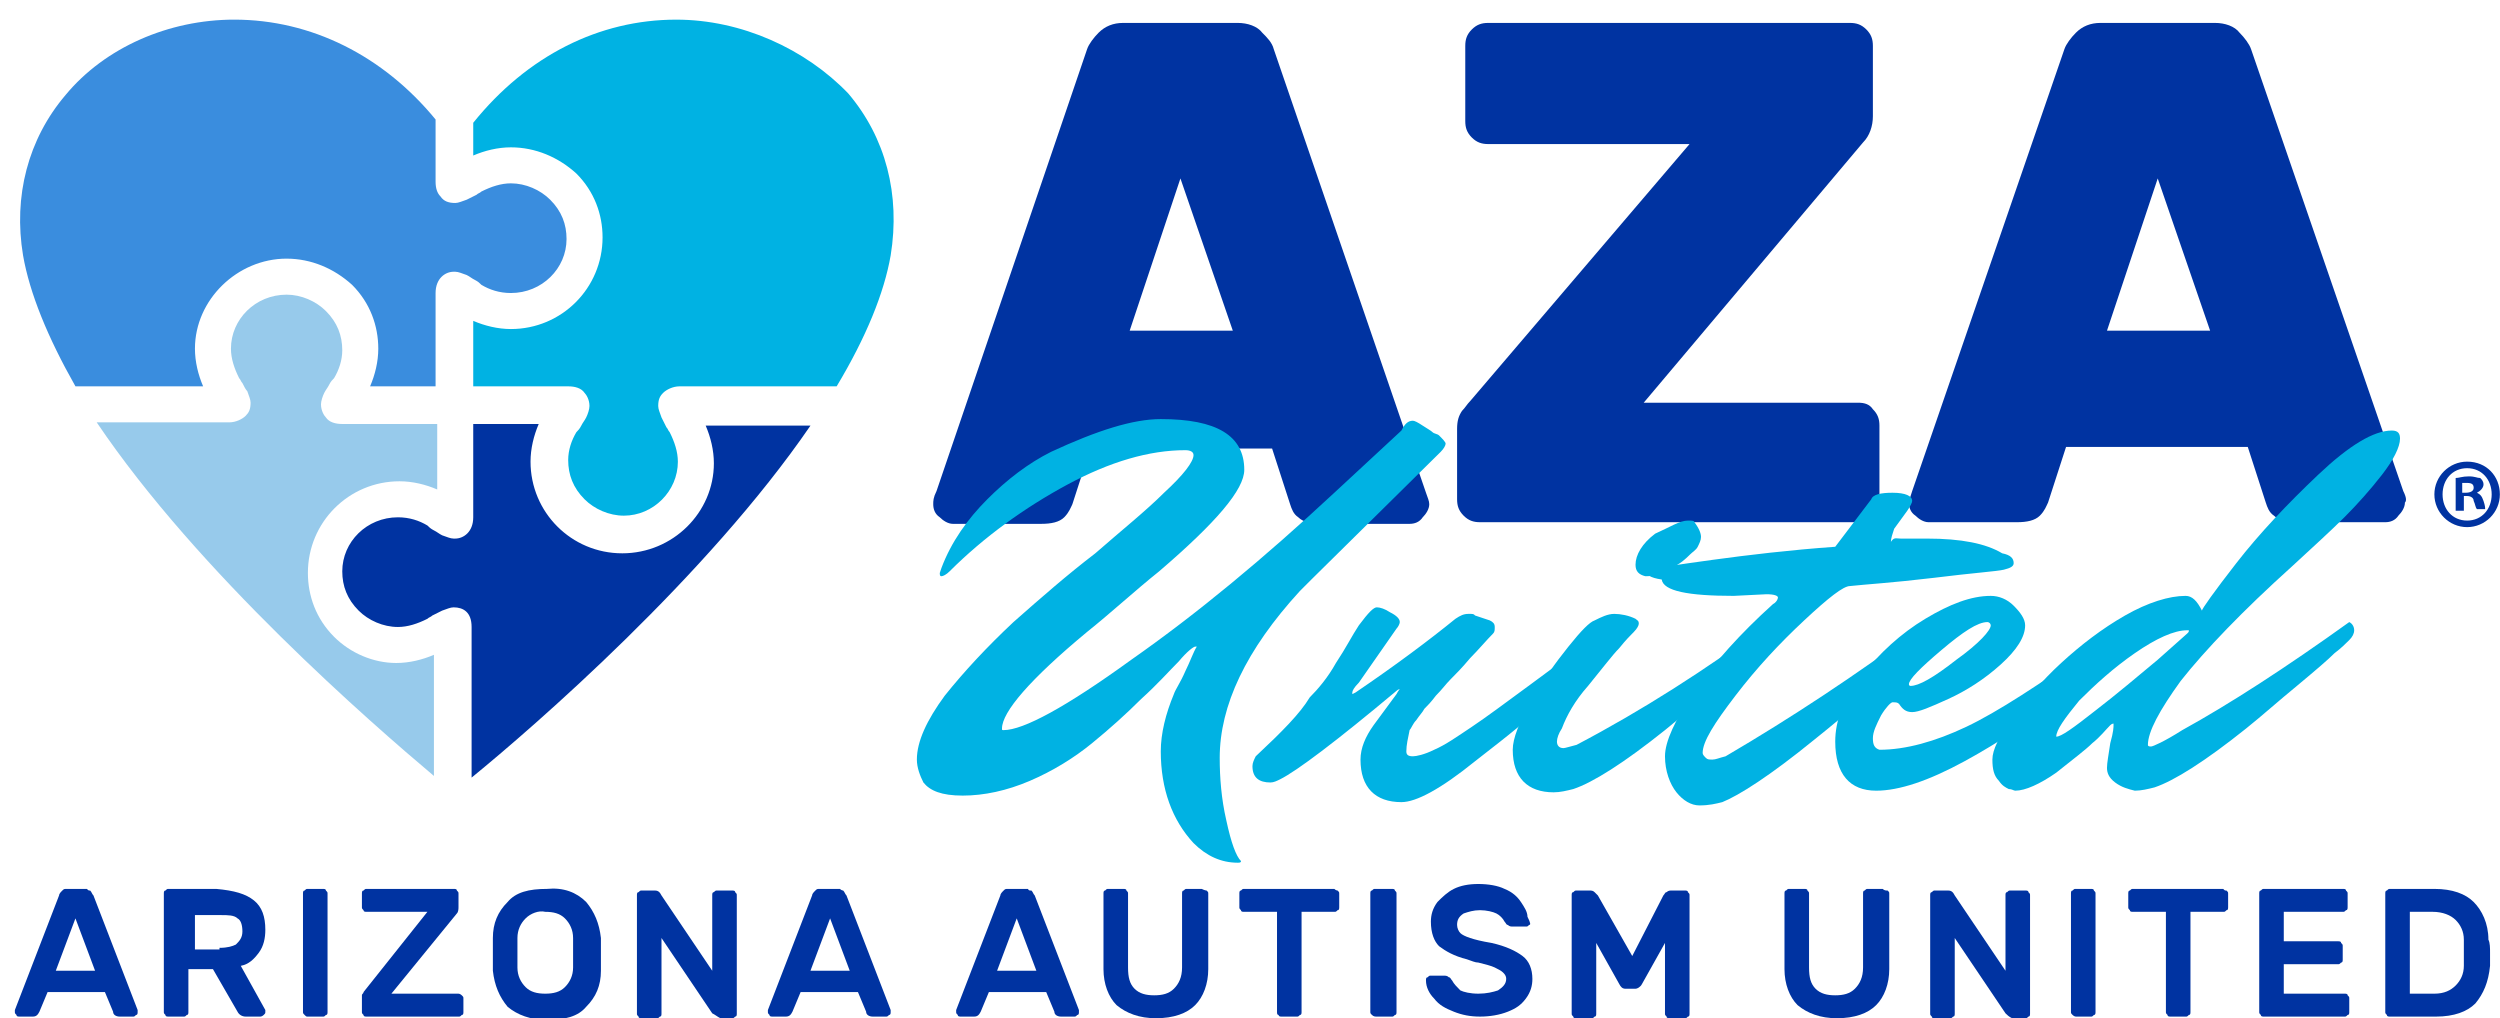
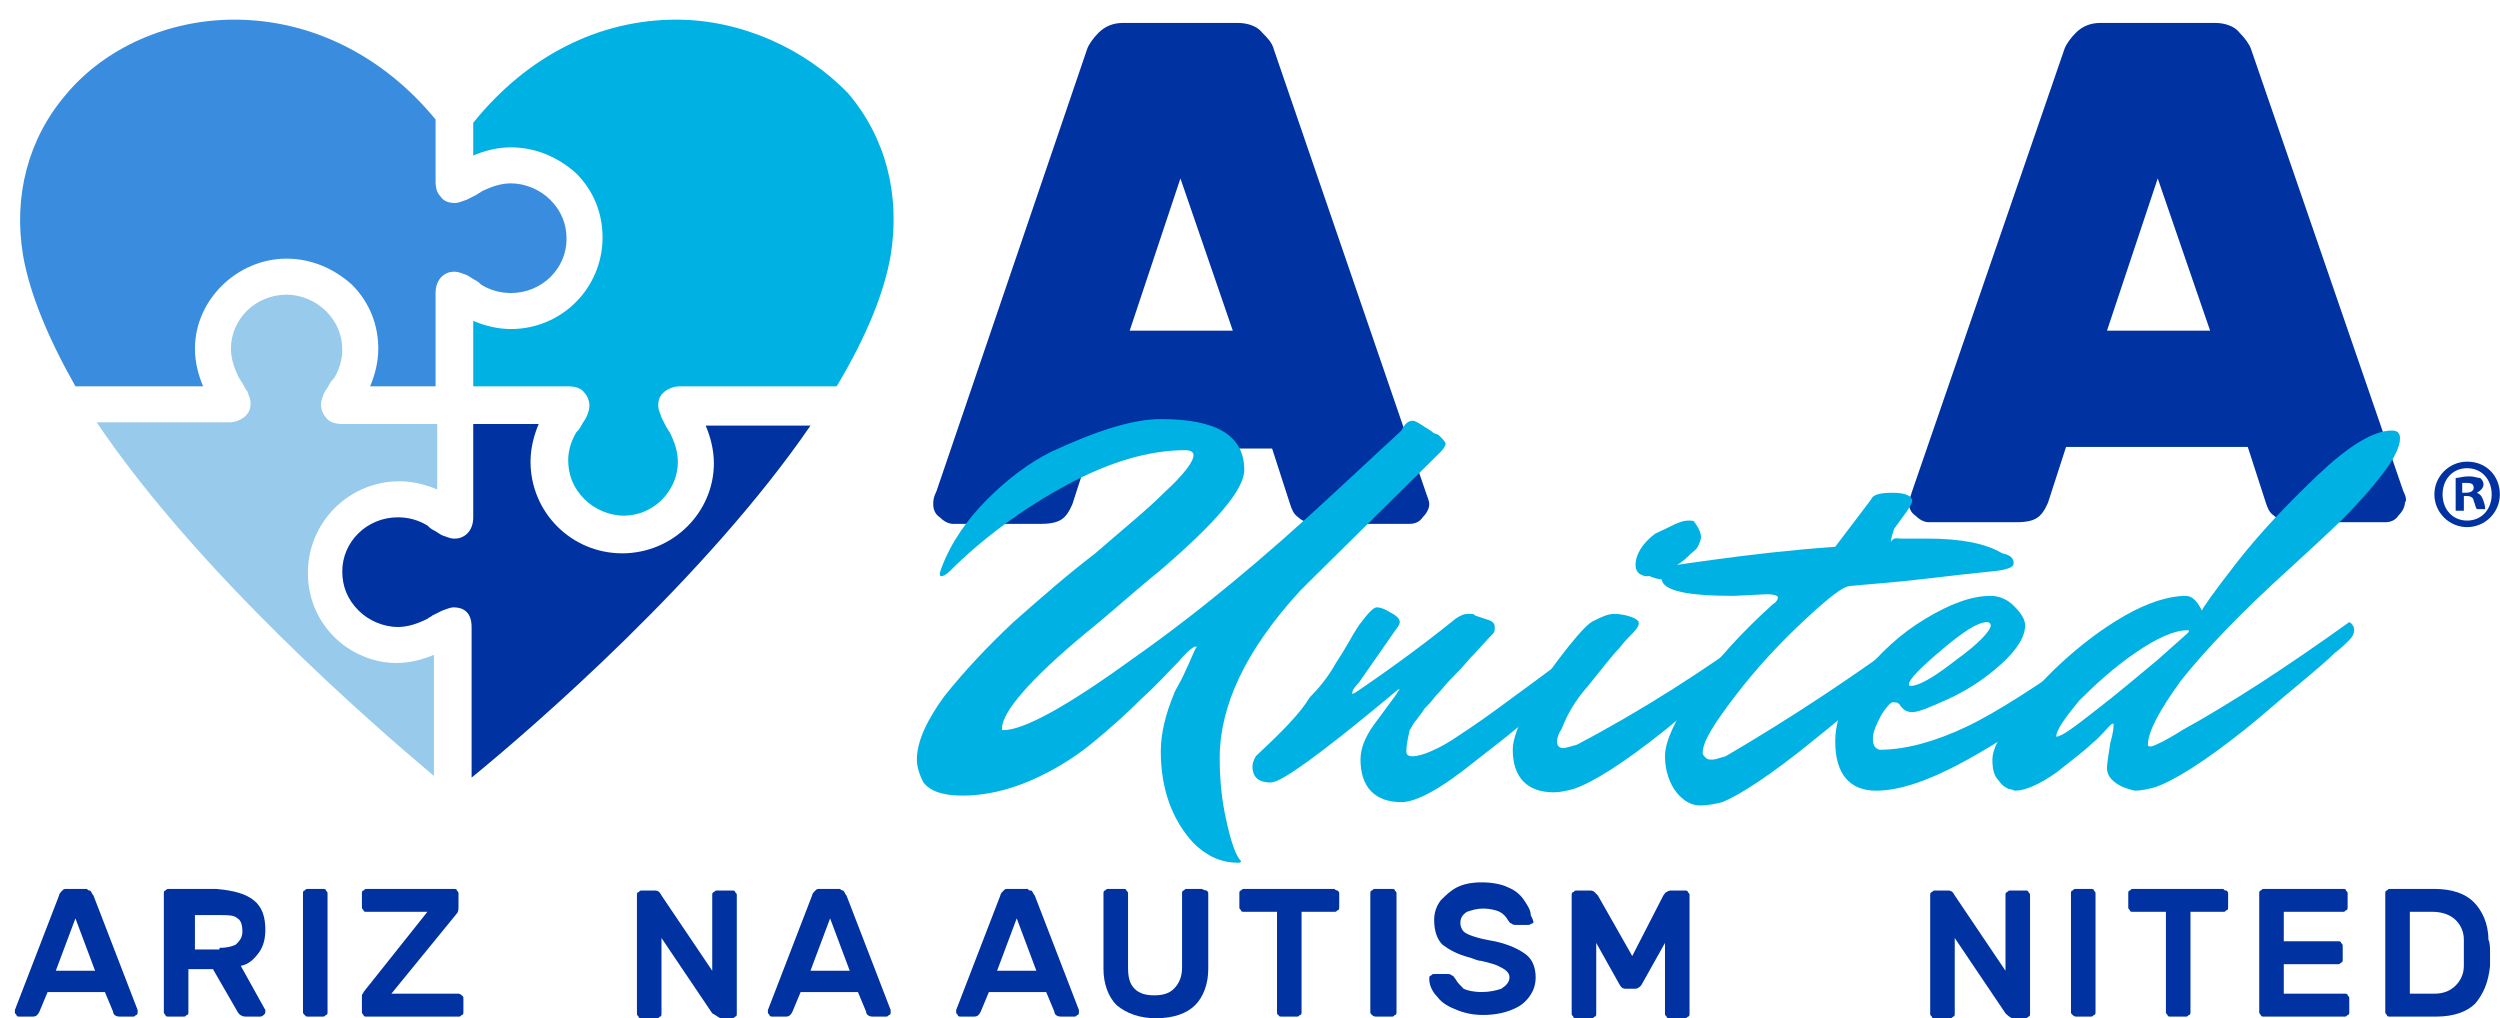
<svg xmlns="http://www.w3.org/2000/svg" viewBox="0 0 152.7 62.2" width="240" height="97.75">
  <g fill="#0033a1">
    <path d="m77.8 3c-.1-.4-.4-.7-.7-1-.3-.4-.9-.6-1.5-.6h-7c-.6 0-1.1.2-1.5.6-.3.3-.6.7-.7 1l-9.2 27c-.2.4-.2.6-.2.8 0 .3.1.6.4.8.2.2.5.4.8.4h5.4c.6 0 1.1-.1 1.4-.4s.4-.6.5-.8l1.1-3.4h11.1l1.1 3.4c.1.3.2.6.5.8.3.3.8.4 1.4.4h5.4c.3 0 .6-.1.8-.4.2-.2.4-.5.4-.8 0-.2-.1-.4-.2-.7zm-2.5 17.2h-6.3l3.1-9.3z" />
-     <path d="m113.5 24.6h-13.1l13.4-15.9c.4-.4.6-1 .6-1.6v-4.3c0-.4-.1-.7-.4-1s-.6-.4-1-.4h-22.1c-.4 0-.7.1-1 .4s-.4.6-.4 1v4.6c0 .4.1.7.4 1s.6.4 1 .4h12.3l-13.4 15.7c-.2.2-.3.4-.5.6-.2.3-.3.6-.3 1.1v4.3c0 .4.1.7.4 1s.6.4 1 .4h23c.4 0 .7-.1 1-.4s.4-.6.4-1v-4.5c0-.4-.1-.7-.4-1-.2-.3-.5-.4-.9-.4z" />
    <path d="m146.8 30-9.3-27c-.1-.3-.4-.7-.7-1-.3-.4-.9-.6-1.5-.6h-7c-.6 0-1.1.2-1.5.6-.3.3-.6.7-.7 1l-9.3 27c-.1.3-.2.6-.2.7 0 .3.1.6.4.8.2.2.5.4.8.4h5.4c.6 0 1.1-.1 1.4-.4s.4-.6.5-.8l1.1-3.4h11.1l1.1 3.4c.1.3.2.6.5.8.3.3.8.4 1.4.4h5.4c.3 0 .6-.1.8-.4.2-.2.4-.5.4-.8.1-.1.1-.3-.1-.7zm-11.8-9.8h-6.3l3.1-9.3z" />
    <path d="m5.5 54.4c.1.1.1.2.2.3l2.7 7v.1c0 .1 0 .2-.1.2-.1.1-.1.1-.2.1h-.8c-.2 0-.4-.1-.4-.3l-.5-1.2h-3.5l-.5 1.2c-.1.2-.2.3-.4.3h-.8c-.1 0-.2 0-.2-.1-.1-.1-.1-.1-.1-.2v-.1l2.7-7c0-.1.1-.2.2-.3s.1-.1.3-.1h1.2c.1.1.1.1.2.1zm-.9 1.7-1.2 3.2h2.4z" />
    <path d="m15.5 55c.5.4.7 1 .7 1.8 0 .5-.1 1-.4 1.4s-.6.7-1.1.8l1.5 2.7v.1c0 .1 0 .1-.1.2 0 0-.1.1-.2.1h-.9c-.2 0-.4-.1-.5-.3l-1.5-2.6h-1.5v2.6c0 .1 0 .2-.1.2-.1.1-.1.1-.2.1h-.9c-.1 0-.2 0-.2-.1-.1-.1-.1-.1-.1-.2v-7.2c0-.1 0-.2.1-.2.1-.1.1-.1.2-.1h2.9c1.1.1 1.8.3 2.3.7zm-2.1 2.9c.5 0 .8-.1 1-.2.2-.2.4-.4.4-.8s-.1-.7-.3-.8c-.2-.2-.6-.2-1-.2h-1.6v2.1h1.5z" />
    <path d="m18.6 62c-.1-.1-.1-.1-.1-.2v-7.2c0-.1 0-.2.1-.2.1-.1.1-.1.2-.1h.9c.1 0 .2 0 .2.1.1.1.1.1.1.2v7.2c0 .1 0 .2-.1.2-.1.1-.1.1-.2.1h-.9c-.1 0-.1 0-.2-.1z" />
    <path d="m28.2 60.8c.1.1.1.1.1.2v.8c0 .1 0 .2-.1.2-.1.1-.1.1-.2.1h-5.6c-.1 0-.2 0-.2-.1-.1-.1-.1-.1-.1-.2v-.8c0-.1 0-.2 0-.2 0-.1.1-.1.1-.2l3.9-4.9h-3.7c-.1 0-.2 0-.2-.1-.1-.1-.1-.1-.1-.2v-.8c0-.1 0-.2.1-.2.1-.1.1-.1.2-.1h5.3c.1 0 .2 0 .2.1.1.1.1.1.1.2v.8c0 .1 0 .3-.1.4l-4 4.9h4.1c.1 0 .2.1.2.1z" />
-     <path d="m35.8 55.1c.5.6.8 1.3.9 2.2v.9 1.1c0 .9-.3 1.6-.9 2.2-.5.6-1.3.8-2.4.8-1 0-1.8-.3-2.4-.8-.5-.6-.8-1.3-.9-2.2 0-.4 0-.8 0-1.1s0-.5 0-.9c0-.9.3-1.6.9-2.2.5-.6 1.3-.8 2.4-.8 1-.1 1.8.2 2.4.8zm-3.7 1c-.3.3-.5.7-.5 1.2v.9.9c0 .5.2.9.5 1.2s.7.4 1.2.4.9-.1 1.2-.4.5-.7.5-1.2c0-.2 0-.5 0-.9s0-.7 0-.9c0-.5-.2-.9-.5-1.2s-.7-.4-1.2-.4c-.4-.1-.9.1-1.2.4z" />
    <path d="m43.5 61.9-3.1-4.6v4.6c0 .1 0 .2-.1.2-.1.1-.1.1-.2.1h-.9c-.1 0-.2 0-.2-.1-.1-.1-.1-.1-.1-.2v-7.2c0-.1 0-.2.1-.2.1-.1.1-.1.2-.1h.8c.2 0 .3.1.4.3l3.1 4.6v-4.6c0-.1 0-.2.1-.2.1-.1.1-.1.2-.1h.9c.1 0 .2 0 .2.1.1.1.1.1.1.2v7.2c0 .1 0 .2-.1.2-.1.1-.1.1-.2.1h-.7c-.2-.1-.3-.2-.5-.3z" />
    <path d="m51.5 54.4c.1.1.1.2.2.3l2.7 7v.1c0 .1 0 .2-.1.2-.1.1-.1.1-.2.1h-.8c-.2 0-.4-.1-.4-.3l-.5-1.2h-3.5l-.5 1.2c-.1.2-.2.3-.4.3h-.8c-.1 0-.2 0-.2-.1-.1-.1-.1-.1-.1-.2v-.1l2.7-7c0-.1.1-.2.2-.3s.1-.1.3-.1h1.2c.1.1.2.1.2.1zm-.8 1.7-1.2 3.2h2.4z" />
    <path d="m63 54.4c.1.1.1.2.2.3l2.7 7v.1c0 .1 0 .2-.1.2-.1.1-.1.1-.2.1h-.8c-.2 0-.4-.1-.4-.3l-.5-1.2h-3.5l-.5 1.2c-.1.2-.2.3-.4.3h-.8c-.1 0-.2 0-.2-.1-.1-.1-.1-.1-.1-.2v-.1l2.7-7c0-.1.1-.2.2-.3s.1-.1.3-.1h1.2c0 .1.1.1.2.1zm-.9 1.7-1.2 3.2h2.4z" />
    <path d="m73.7 54.4c.1.1.1.1.1.2v4.6c0 .9-.3 1.7-.8 2.2s-1.3.8-2.4.8c-1 0-1.8-.3-2.4-.8-.5-.5-.8-1.3-.8-2.2v-4.6c0-.1 0-.2.1-.2.1-.1.1-.1.2-.1h.9c.1 0 .2 0 .2.1.1.1.1.1.1.2v4.5c0 .6.1 1 .4 1.3s.7.4 1.2.4.9-.1 1.2-.4.5-.7.5-1.3v-4.5c0-.1 0-.2.1-.2.1-.1.1-.1.2-.1h.9c.2.1.3.1.3.1z" />
    <path d="m81.7 54.4c.1.1.1.1.1.2v.8c0 .1 0 .2-.1.2-.1.1-.1.1-.2.1h-2v6.1c0 .1 0 .2-.1.2-.1.1-.1.1-.2.1h-.9c-.1 0-.2 0-.2-.1-.1 0-.1-.1-.1-.2v-6.1h-2c-.1 0-.2 0-.2-.1-.1-.1-.1-.1-.1-.2v-.8c0-.1 0-.2.1-.2.1-.1.1-.1.2-.1h5.5c.1.1.2.1.2.1z" />
    <path d="m83.8 62c-.1-.1-.1-.1-.1-.2v-7.2c0-.1 0-.2.1-.2.1-.1.1-.1.2-.1h1c.1 0 .2 0 .2.1.1.1.1.1.1.2v7.2c0 .1 0 .2-.1.2-.1.1-.1.1-.2.1h-.9c-.1 0-.2 0-.3-.1z" />
-     <path d="m93.4 56.5c-.1.1-.1.1-.2.1h-.8c-.1 0-.2 0-.3-.1-.1 0-.1-.1-.2-.2-.1-.2-.3-.4-.5-.5s-.6-.2-1-.2-.7.1-1 .2c-.3.2-.4.4-.4.7 0 .2.1.4.2.5s.3.2.6.3.7.2 1.3.3c.9.2 1.5.5 1.9.8s.6.8.6 1.4c0 .4-.1.8-.4 1.2s-.6.6-1.1.8-1.1.3-1.7.3-1.1-.1-1.6-.3-.9-.4-1.2-.8c-.3-.3-.5-.7-.5-1.1 0-.1 0-.2.1-.2.1-.1.1-.1.2-.1h.8c.1 0 .2 0 .3.1.1 0 .1.1.2.2.1.2.3.4.5.6.2.1.6.2 1.1.2s.9-.1 1.2-.2c.3-.2.5-.4.5-.7 0-.2-.1-.3-.2-.4s-.3-.2-.5-.3-.6-.2-1-.3c-.2 0-.4-.1-.7-.2-.8-.2-1.3-.5-1.7-.8-.3-.3-.5-.8-.5-1.5 0-.4.1-.8.4-1.2.3-.3.6-.6 1-.8s.9-.3 1.5-.3 1.2.1 1.6.3c.5.2.8.5 1 .8s.4.6.4.9c.2.4.2.5.1.5z" />
+     <path d="m93.4 56.5h-.8c-.1 0-.2 0-.3-.1-.1 0-.1-.1-.2-.2-.1-.2-.3-.4-.5-.5s-.6-.2-1-.2-.7.1-1 .2c-.3.2-.4.4-.4.7 0 .2.1.4.2.5s.3.2.6.3.7.2 1.3.3c.9.2 1.5.5 1.9.8s.6.8.6 1.4c0 .4-.1.8-.4 1.2s-.6.6-1.1.8-1.1.3-1.7.3-1.1-.1-1.6-.3-.9-.4-1.2-.8c-.3-.3-.5-.7-.5-1.1 0-.1 0-.2.1-.2.1-.1.1-.1.2-.1h.8c.1 0 .2 0 .3.1.1 0 .1.1.2.2.1.2.3.4.5.6.2.1.6.2 1.1.2s.9-.1 1.2-.2c.3-.2.5-.4.5-.7 0-.2-.1-.3-.2-.4s-.3-.2-.5-.3-.6-.2-1-.3c-.2 0-.4-.1-.7-.2-.8-.2-1.3-.5-1.7-.8-.3-.3-.5-.8-.5-1.5 0-.4.1-.8.4-1.2.3-.3.6-.6 1-.8s.9-.3 1.5-.3 1.2.1 1.6.3c.5.2.8.5 1 .8s.4.6.4.9c.2.4.2.5.1.5z" />
    <path d="m101.6 54.7c.1-.1.1-.2.2-.2.1-.1.2-.1.3-.1h.8c.1 0 .2 0 .2.1.1.1.1.1.1.2v7.2c0 .1 0 .2-.1.2-.1.1-.1.1-.2.1h-.9c-.1 0-.2 0-.2-.1-.1-.1-.1-.1-.1-.2v-4.3l-1.4 2.5c-.1.2-.3.3-.4.3h-.6c-.2 0-.3-.1-.4-.3l-1.4-2.5v4.3c0 .1 0 .2-.1.2-.1.1-.1.1-.2.1h-.9c-.1 0-.2 0-.2-.1-.1-.1-.1-.1-.1-.2v-7.2c0-.1 0-.2.1-.2.1-.1.1-.1.2-.1h.8c.1 0 .2 0 .3.1s.1.1.2.2l2.1 3.7z" />
-     <path d="m115.3 54.4c.1.1.1.1.1.2v4.6c0 .9-.3 1.7-.8 2.2s-1.3.8-2.4.8c-1 0-1.8-.3-2.4-.8-.5-.5-.8-1.3-.8-2.2v-4.6c0-.1 0-.2.1-.2.1-.1.1-.1.2-.1h.9c.1 0 .2 0 .2.1.1.1.1.1.1.2v4.5c0 .6.1 1 .4 1.3s.7.4 1.2.4.9-.1 1.2-.4.5-.7.5-1.3v-4.5c0-.1 0-.2.1-.2.1-.1.1-.1.2-.1h.9c.1.1.2.1.3.1z" />
    <path d="m122.5 61.9-3.1-4.6v4.6c0 .1 0 .2-.1.2-.1.1-.1.1-.2.1h-.9c-.1 0-.2 0-.2-.1-.1-.1-.1-.1-.1-.2v-7.2c0-.1 0-.2.1-.2.1-.1.1-.1.2-.1h.8c.2 0 .3.1.4.3l3.1 4.6v-4.6c0-.1 0-.2.1-.2.1-.1.1-.1.2-.1h.9c.1 0 .2 0 .2.1.1.1.1.1.1.2v7.2c0 .1 0 .2-.1.2-.1.1-.1.1-.2.1h-.8c-.2-.1-.3-.2-.4-.3z" />
    <path d="m126.6 62c-.1-.1-.1-.1-.1-.2v-7.2c0-.1 0-.2.1-.2.1-.1.1-.1.2-.1h.9c.1 0 .2 0 .2.1.1.1.1.1.1.2v7.2c0 .1 0 .2-.1.2-.1.1-.1.1-.2.1h-.9s-.1 0-.2-.1z" />
    <path d="m136 54.4c.1.1.1.1.1.2v.8c0 .1 0 .2-.1.2-.1.1-.1.1-.2.1h-2v6.1c0 .1 0 .2-.1.2-.1.1-.1.1-.2.1h-.9c-.1 0-.2 0-.2-.1-.1-.1-.1-.1-.1-.2v-6.1h-2c-.1 0-.2 0-.2-.1-.1-.1-.1-.1-.1-.2v-.8c0-.1 0-.2.1-.2.1-.1.1-.1.2-.1h5.5c.1.1.1.1.2.1z" />
    <path d="m139.5 60.7h3.7c.1 0 .2 0 .2.1.1.1.1.1.1.2v.8c0 .1 0 .2-.1.2-.1.1-.1.1-.2.1h-4.9c-.1 0-.2 0-.2-.1-.1-.1-.1-.1-.1-.2v-7.2c0-.1 0-.2.1-.2.1-.1.1-.1.2-.1h4.8c.1 0 .2 0 .2.1.1.1.1.1.1.2v.8c0 .1 0 .2-.1.2-.1.1-.1.1-.2.1h-3.6v1.8h3.3c.1 0 .2 0 .2.1.1.1.1.1.1.2v.8c0 .1 0 .2-.1.2-.1.1-.1.1-.2.1h-3.3z" />
    <path d="m152.1 58.2v.8c-.1 1-.4 1.7-.9 2.3-.5.5-1.3.8-2.4.8h-2.8c-.1 0-.2 0-.2-.1-.1-.1-.1-.1-.1-.2v-7.2c0-.1 0-.2.1-.2.1-.1.1-.1.2-.1h2.7c1.1 0 1.9.3 2.4.8s.9 1.3.9 2.3c.1.2.1.5.1.8zm-4.9-2.5v5h1.5c.6 0 1-.2 1.3-.5s.5-.7.5-1.2c0-.2 0-.5 0-.8s0-.6 0-.8c0-.5-.2-.9-.5-1.2s-.8-.5-1.4-.5z" />
  </g>
  <path d="m20.4 38.9c-1.1-1.1-1.6-2.5-1.6-3.9 0-3.1 2.5-5.6 5.6-5.6.8 0 1.6.2 2.3.5v-4h-5.8c-.4 0-.8-.1-1-.4-.1-.1-.3-.4-.3-.8 0-.2.1-.5.2-.7s.2-.3.3-.5.2-.3.3-.4c.3-.5.5-1.1.5-1.7 0-.9-.3-1.7-1-2.4-.6-.6-1.5-1-2.4-1-1.9 0-3.4 1.5-3.4 3.3 0 .6.2 1.2.5 1.8.1.1.1.2.2.3.1.2.2.4.3.5.1.3.2.5.2.7 0 .4-.1.6-.3.8s-.6.4-1 .4h-8.1c6.2 9.2 16.8 18.4 20.6 21.6v-7.4c-.7.3-1.5.5-2.3.5-1.4 0-2.8-.6-3.8-1.6z" fill="#97caeb" />
  <path d="m38 33.8c-3.1 0-5.6-2.5-5.6-5.6 0-.8.2-1.6.5-2.3h-4v5.7c0 .9-.6 1.3-1.1 1.3h-.1c-.2 0-.4-.1-.7-.2-.2-.1-.3-.2-.5-.3s-.3-.2-.4-.3c-.5-.3-1.1-.5-1.8-.5-1.9 0-3.4 1.5-3.4 3.3 0 .9.3 1.7 1 2.4.6.6 1.5 1 2.4 1 .6 0 1.2-.2 1.8-.5.1-.1.2-.1.3-.2.2-.1.4-.2.6-.3.3-.1.5-.2.7-.2.6 0 1.1.3 1.1 1.2v9.2c3.8-3.1 14.4-12.3 20.7-21.5h-6.4c.3.7.5 1.5.5 2.3 0 3-2.5 5.5-5.6 5.5z" fill="#0033a1" />
  <path d="m17.5 15.8c1.5 0 2.9.6 4 1.6 1.1 1.1 1.6 2.5 1.6 3.9 0 .8-.2 1.6-.5 2.3h4v-5.7c0-.9.6-1.3 1.1-1.3h.1c.2 0 .4.1.7.2.2.1.3.2.5.3s.3.2.4.3c.5.3 1.1.5 1.8.5 1.9 0 3.4-1.5 3.4-3.3 0-.9-.3-1.7-1-2.4-.6-.6-1.5-1-2.4-1-.6 0-1.2.2-1.8.5-.1.1-.2.1-.3.2-.2.1-.4.2-.6.3-.3.1-.5.2-.7.2-.4 0-.7-.1-.9-.4-.2-.2-.3-.5-.3-.9v-3.8c-3.2-3.9-7.6-6.1-12.3-6.1-4 0-7.9 1.7-10.3 4.6-2.3 2.7-3.2 6.2-2.6 9.8.4 2.3 1.5 5 3.2 8h7.8c-.3-.7-.5-1.5-.5-2.3 0-3 2.6-5.5 5.6-5.5z" fill="#3a8dde" />
  <path d="m41.4 28.2c0-.6-.2-1.2-.5-1.8-.1-.1-.1-.2-.2-.3-.1-.2-.2-.4-.3-.6-.1-.3-.2-.5-.2-.7 0-.4.1-.6.3-.8s.6-.4 1-.4h9.6c1.8-3 2.9-5.7 3.3-8 .6-3.7-.3-7.2-2.6-9.9-2.6-2.7-6.5-4.5-10.5-4.5-4.7 0-9.1 2.2-12.4 6.3v2c.7-.3 1.5-.5 2.3-.5 1.5 0 2.9.6 4 1.6 1.1 1.1 1.6 2.5 1.6 3.9 0 3.1-2.5 5.6-5.6 5.6-.8 0-1.6-.2-2.3-.5v4h5.8c.4 0 .8.1 1 .4.1.1.3.4.3.8 0 .2-.1.5-.2.7s-.2.3-.3.5-.2.3-.3.4c-.3.5-.5 1.1-.5 1.7 0 .9.3 1.7 1 2.4.6.6 1.5 1 2.4 1v.6-.6c1.8 0 3.3-1.5 3.3-3.3z" fill="#00b2e3" />
  <g fill="none">
    <path d="m17.5 15.8c1.5 0 2.9.6 4 1.6 1.1 1.1 1.6 2.5 1.6 3.9 0 .8-.2 1.6-.5 2.3h4v-5.7c0-.9.6-1.3 1.1-1.3h.1c.2 0 .4.1.7.2.2.1.3.2.5.3s.3.2.4.3c.5.3 1.1.5 1.8.5 1.9 0 3.4-1.5 3.4-3.3 0-.9-.3-1.7-1-2.4-.6-.6-1.5-1-2.4-1-.6 0-1.2.2-1.8.5-.1.1-.2.1-.3.2-.2.1-.4.2-.6.3-.3.1-.5.2-.7.2-.4 0-.7-.1-.9-.4-.2-.2-.3-.5-.3-.9v-3.8c-3.2-3.9-7.6-6.1-12.3-6.1-4 0-7.9 1.7-10.3 4.6-2.3 2.7-3.2 6.2-2.6 9.8.4 2.3 1.5 5 3.2 8h7.8c-.3-.7-.5-1.5-.5-2.3 0-3 2.6-5.5 5.6-5.5z" />
    <path d="m41.4 28.2c0-.6-.2-1.2-.5-1.8-.1-.1-.1-.2-.2-.3-.1-.2-.2-.4-.3-.6-.1-.3-.2-.5-.2-.7 0-.4.1-.6.3-.8s.6-.4 1-.4h9.6c1.8-3 2.9-5.7 3.3-8 .6-3.7-.3-7.2-2.6-9.9-2.6-2.7-6.5-4.5-10.5-4.5-4.7 0-9.1 2.2-12.4 6.3v2c.7-.3 1.5-.5 2.3-.5 1.5 0 2.9.6 4 1.6 1.1 1.1 1.6 2.5 1.6 3.9 0 3.1-2.5 5.6-5.6 5.6-.8 0-1.6-.2-2.3-.5v4h5.8c.4 0 .8.1 1 .4.1.1.3.4.3.8 0 .2-.1.5-.2.7s-.2.3-.3.5-.2.3-.3.4c-.3.5-.5 1.1-.5 1.7 0 .9.3 1.7 1 2.4.6.6 1.5 1 2.4 1v.6-.6c1.8 0 3.3-1.5 3.3-3.3z" />
    <path d="m20.4 38.9c-1.1-1.1-1.6-2.5-1.6-3.9 0-3.1 2.5-5.6 5.6-5.6.8 0 1.6.2 2.3.5v-4h-5.8c-.4 0-.8-.1-1-.4-.1-.1-.3-.4-.3-.8 0-.2.1-.5.2-.7s.2-.3.3-.5.2-.3.3-.4c.3-.5.5-1.1.5-1.7 0-.9-.3-1.7-1-2.4-.6-.6-1.5-1-2.4-1-1.9 0-3.4 1.5-3.4 3.3 0 .6.2 1.2.5 1.8.1.1.1.2.2.3.1.2.2.4.3.5.1.3.2.5.2.7 0 .4-.1.6-.3.8s-.6.4-1 .4h-8.1c6.2 9.2 16.8 18.4 20.6 21.6v-7.4c-.7.3-1.5.5-2.3.5-1.4 0-2.8-.6-3.8-1.6z" />
    <path d="m38 33.8c-3.1 0-5.6-2.5-5.6-5.6 0-.8.2-1.6.5-2.3h-4v5.7c0 .9-.6 1.3-1.1 1.3h-.1c-.2 0-.4-.1-.7-.2-.2-.1-.3-.2-.5-.3s-.3-.2-.4-.3c-.5-.3-1.1-.5-1.8-.5-1.9 0-3.4 1.5-3.4 3.3 0 .9.3 1.7 1 2.4.6.6 1.5 1 2.4 1 .6 0 1.2-.2 1.8-.5.1-.1.2-.1.3-.2.2-.1.4-.2.6-.3.3-.1.5-.2.7-.2.6 0 1.1.3 1.1 1.2v9.2c3.8-3.1 14.4-12.3 20.7-21.5h-6.4c.3.7.5 1.5.5 2.3 0 3-2.5 5.5-5.6 5.5z" />
    <path d="m41.3 0c-5.1 0-9.9 2.4-13.4 6.9l-.1.1-.1-.1c-3.5-4.4-8.3-6.9-13.4-6.9-4.4 0-8.5 1.8-11.2 5-2.5 2.9-3.5 6.8-2.9 10.8.4 2.6 1.6 5.5 3.6 8.7l.1.1.6.9c6.9 10.7 19.9 21.5 22.4 23.6l.8.7v.1l.1-.1.1.1v-.1l.8-.7c2.5-2.1 15.6-12.9 22.5-23.5l.6-.9.1-.1c2-3.2 3.2-6.2 3.6-8.7.7-4-.4-7.9-2.9-10.8-2.8-3.2-6.8-5-11.3-5.1zm-12.4 47.4v-9.2c0-.9-.5-1.2-1.1-1.2-.2 0-.5.1-.7.2s-.4.2-.6.3c-.1.1-.2.2-.3.2-.5.3-1.1.5-1.8.5-.9 0-1.7-.3-2.4-1-.6-.6-1-1.5-1-2.4 0-1.8 1.5-3.3 3.4-3.3.6 0 1.2.2 1.8.5.1.1.2.2.4.3.1.1.3.2.5.3.3.1.5.2.7.2h.1c.5 0 1.1-.3 1.1-1.3v-5.7h4c-.3.7-.5 1.5-.5 2.3 0 3.1 2.5 5.6 5.6 5.6s5.6-2.5 5.6-5.6c0-.8-.2-1.6-.5-2.3h6.4c-6.4 9.3-17 18.5-20.7 21.6zm-24.9-41.6c2.4-2.9 6.3-4.6 10.3-4.6 4.7 0 9.1 2.2 12.4 6.3v3.8c0 .4.1.7.3.9s.5.4.9.4c.2 0 .5-.1.7-.2l.6-.3c.1-.1.2-.2.3-.2.5-.3 1.1-.5 1.8-.5.9 0 1.7.3 2.4 1 .6.6 1 1.5 1 2.4 0 1.8-1.5 3.3-3.4 3.3-.6 0-1.2-.2-1.8-.5-.1-.1-.2-.2-.4-.3-.1-.1-.3-.2-.5-.3-.3-.1-.5-.2-.7-.2h-.1c-.5 0-1.1.3-1.1 1.3v5.7h-4c.3-.7.5-1.5.5-2.3 0-1.5-.6-2.9-1.6-3.9-1.1-1.1-2.5-1.6-4-1.6-3.1 0-5.6 2.5-5.6 5.6 0 .8.2 1.6.5 2.3h-7.8c-1.8-3-2.9-5.7-3.2-8-.7-4 .2-7.5 2.5-10.1zm10.2 20.1c.4 0 .8-.1 1-.4.1-.1.3-.4.3-.8 0-.2-.1-.5-.2-.7s-.2-.4-.3-.5-.2-.2-.2-.3c-.3-.5-.5-1.1-.5-1.8 0-1.8 1.5-3.3 3.4-3.3.9 0 1.7.3 2.4 1 .6.6 1 1.5 1 2.4 0 .6-.2 1.2-.5 1.7-.1.1-.2.2-.3.4-.1.1-.2.3-.3.5-.1.3-.2.5-.2.7 0 .4.1.6.3.8s.6.4 1 .4h5.8v4c-.7-.3-1.5-.5-2.3-.5-3.1 0-5.6 2.5-5.6 5.6 0 1.5.6 2.9 1.6 3.9 1.1 1.1 2.5 1.6 4 1.6.8 0 1.6-.2 2.3-.5v7.4c-4.1-3.2-14.6-12.4-20.9-21.6zm40-10.2c-.4 2.3-1.5 5-3.3 8h-9.6c-.4 0-.8.1-1 .4-.1.1-.3.4-.3.8 0 .2.1.5.2.7s.2.4.3.6c.1.1.2.2.2.3.3.5.5 1.1.5 1.8 0 1.8-1.5 3.3-3.4 3.3v.6-.6c-.9 0-1.7-.3-2.4-1-.6-.6-1-1.5-1-2.4 0-.6.2-1.2.5-1.7.1-.1.2-.2.3-.4.1-.1.2-.3.3-.5.1-.3.2-.5.2-.7 0-.4-.1-.6-.3-.8s-.6-.4-1-.4h-5.8v-4c.7.3 1.5.5 2.3.5 3.1 0 5.6-2.5 5.6-5.6 0-1.5-.6-2.9-1.6-3.9-1.1-1.1-2.5-1.6-4-1.6-.8 0-1.6.2-2.3.5v-2c3.3-4 7.7-6.3 12.4-6.3 4 0 7.8 1.7 10.3 4.6 2.6 2.6 3.5 6.1 2.9 9.8z" />
  </g>
  <g fill="#00b2e3">
    <path d="m74.5 46.3c0 1.2.1 2.5.4 3.8.3 1.4.6 2.2.9 2.5 0 .1-.1.1-.2.1-1 0-1.9-.4-2.7-1.2-1.3-1.4-2-3.3-2-5.6 0-1.1.3-2.3.8-3.5.1-.3.4-.7.7-1.4.3-.6.5-1.2.7-1.5 0 0 0 0-.1 0s-.5.3-1 .9c-.6.6-1.3 1.4-2.3 2.3-.9.9-1.9 1.8-3 2.7s-2.4 1.7-3.8 2.3-2.8.9-4.1.9-2-.3-2.4-.8c-.2-.4-.4-.9-.4-1.4 0-1.1.6-2.4 1.7-3.9 1.2-1.5 2.6-3 4.2-4.5 1.7-1.5 3.3-2.9 5-4.2 1.6-1.4 3.1-2.6 4.2-3.7 1.2-1.1 1.8-1.9 1.8-2.3 0-.2-.2-.3-.5-.3-2.2 0-4.6.7-7.2 2.1s-5.1 3.2-7.2 5.3c-.2.2-.4.3-.5.3s-.1-.1-.1-.2l.1-.3c.6-1.6 1.6-3 2.8-4.2s2.5-2.2 3.9-2.9c2.8-1.3 5-2 6.7-2 3.4 0 5.1 1 5.1 3.1 0 1.2-1.7 3.2-5.2 6.2-1.5 1.2-2.9 2.5-4.4 3.7-3.5 2.9-5.2 4.9-5.2 5.9 0 .1 0 .1.1.1 1.2 0 3.8-1.4 7.8-4.3 4-2.8 8.1-6.2 12.4-10.2l4.1-3.8c.2-.4.4-.6.7-.6.1 0 .3.1.6.3s.5.3.6.4.3.1.4.2c.2.2.4.4.4.5s-.1.3-.3.5l-7.9 7.8-.7.7c-3.3 3.6-4.9 7-4.9 10.2z" />
    <path d="m84.1 37.1c.2 0 .5.1.8.3.4.2.6.4.6.6 0 .1-.1.3-.2.4l-2.3 3.3c-.3.3-.4.5-.4.6v.1l.2-.1c2.5-1.7 4.5-3.2 6.1-4.5.3-.2.5-.3.8-.3s.3 0 .4.1l.9.3c.2.1.3.2.3.4s0 .3-.1.4c-.4.4-.9 1-1.4 1.5-.5.6-.9 1-1.2 1.3s-.5.6-.9 1c-.3.4-.5.6-.7.8-.1.2-.3.4-.5.7-.2.2-.3.5-.4.6-.1.5-.2.9-.2 1.3 0 .2.1.3.4.3.2 0 .7-.1 1.3-.4.7-.3 1.4-.8 2.3-1.4s2.1-1.5 3.6-2.6 2.8-2.1 4-2.9c.2.1.3.3.3.5s-.1.4-.3.6c-.7.7-1.5 1.5-2.6 2.5-1 1-2.6 2.3-4.8 4-2.1 1.7-3.6 2.5-4.5 2.5-1.6 0-2.5-.9-2.5-2.6 0-.7.3-1.4.8-2.1l1.4-1.9c.1-.2.2-.3.2-.3s-.1 0-.2.1c-3.7 3.1-6.1 4.9-7.1 5.4-.2.1-.4.2-.6.2-.7 0-1.1-.3-1.1-1 0-.2.1-.4.2-.6 1.6-1.5 2.7-2.6 3.3-3.6.5-.5 1.1-1.2 1.6-2.1.6-.9 1-1.7 1.4-2.3.6-.8.9-1.1 1.1-1.1z" />
    <path d="m95.4 44.5c-.2.3-.3.6-.3.8s.1.4.4.4c.1 0 .4-.1.8-.2 4-2.1 7.9-4.6 11.7-7.4.2.1.3.3.3.5s-.1.4-.3.6-.5.5-.9.8c-.4.4-1.1 1-2.3 2-1.1.9-2.1 1.8-3.1 2.6-2.5 2-4.4 3.2-5.6 3.6-.4.1-.8.2-1.2.2-1.6 0-2.5-.9-2.5-2.6 0-.7.4-1.7 1.1-2.9.7-1.3 1.5-2.4 2.3-3.4s1.3-1.5 1.6-1.6c.4-.2.8-.4 1.2-.4s.9.1 1.3.3c.1.1.2.1.2.3 0 .1-.1.3-.3.5s-.5.5-.9 1c-.4.4-1 1.2-1.9 2.3-.8.9-1.3 1.8-1.6 2.6zm7.7-12.7c.2 0 .4 0 .4.1.3.4.4.7.4.9s-.1.4-.2.6-.3.3-.5.5-.5.5-1.1.8c-.5.4-1.1.5-1.6.5-.4-.1-.6-.3-.6-.7 0-.6.4-1.3 1.2-1.9.9-.4 1.5-.8 2-.8z" />
    <path d="m116.1 32.9h1.6c2.1 0 3.6.3 4.6.9.5.1.7.3.7.6 0 .2-.2.3-.6.4s-1.9.2-4.3.5c-2.5.3-4.2.4-5.1.5-.4 0-1.3.7-2.8 2.1s-2.9 2.9-4.2 4.6-2 2.8-2 3.5c0 .1.1.2.2.3s.2.1.4.1.4-.1.8-.2c4.1-2.4 8-5 11.8-7.8.2.1.3.3.3.5s-.1.4-.3.6-.5.5-.9.9-1.2 1.1-2.3 2.1-2.2 1.9-3.2 2.7c-2.7 2.2-4.6 3.4-5.6 3.8-.4.1-.8.2-1.4.2-.5 0-1-.3-1.4-.8s-.7-1.3-.7-2.2.6-2.2 1.8-4c1.2-1.7 2.8-3.5 4.8-5.3.2-.1.3-.3.3-.4s-.2-.2-.7-.2l-2 .1c-2.8 0-4.3-.3-4.4-1-.7-.1-1-.3-1-.6 0-.1 0-.1.1-.1h.2.3c.1 0 1.3-.2 3.5-.5s4.7-.6 7.5-.8l2.2-2.9c.1-.3.6-.4 1.3-.4.8 0 1.2.2 1.2.5 0 .1-.1.3-.3.6l-.8 1.1c-.1.3-.2.6-.2.8.2-.3.3-.2.6-.2z" />
    <path d="m114.6 48.3c-1.6 0-2.5-1-2.5-3 0-1.3.5-2.6 1.6-4s2.4-2.6 3.9-3.5 2.8-1.4 4-1.4c.5 0 1 .2 1.4.6s.7.8.7 1.2c0 .7-.5 1.5-1.5 2.4s-2.1 1.6-3.2 2.1-1.8.8-2.2.8-.6-.2-.8-.5c-.1-.1-.2-.1-.4-.1-.1 0-.4.3-.7.8-.3.6-.5 1-.5 1.4s.1.6.4.7c1.6 0 3.4-.5 5.3-1.4s4.5-2.6 7.9-5c.2-.2.6-.4 1.1-.8.5-.3.8-.5.8-.6.2.1.3.3.3.5s-.1.4-.3.6c-1.1 1.1-2.4 2.3-4.1 3.6s-3.6 2.6-5.8 3.8-4 1.8-5.4 1.8zm6.8-10.3c-.6 0-1.5.6-2.8 1.7s-2 1.8-2 2.1c0 0 0 .1.1.1.5 0 1.4-.5 2.8-1.6 1.4-1 2.1-1.8 2.1-2.1 0-.1-.1-.2-.2-.2z" />
    <path d="m131.2 45.5c0 .1.1.1.2.1s.8-.3 1.9-1c2.9-1.6 6.3-3.8 10.2-6.6.2.1.3.3.3.5s-.1.4-.3.6-.5.5-.9.8c-.4.4-1.1 1-2.3 2-1.1.9-2.1 1.8-3.1 2.6-2.5 2-4.4 3.2-5.6 3.6-.4.1-.8.2-1.2.2-.4-.1-.8-.2-1.2-.5s-.5-.6-.5-.9.1-.8.2-1.5c.2-.7.2-1 .2-1.1s0-.1 0-.1-.1 0-.2.1c-.3.3-.6.7-1.1 1.1-.4.4-1.2 1-2.2 1.8-1 .7-1.9 1.1-2.5 1.1-.1 0-.2-.1-.4-.1-.2-.1-.4-.2-.6-.5-.3-.3-.4-.7-.4-1.3s.4-1.4 1.2-2.5 1.8-2.3 3-3.4 2.5-2.1 3.9-2.9 2.7-1.2 3.7-1.2c.4 0 .7.3 1 .9 0-.1.7-1.1 2.1-2.9s3.1-3.6 5-5.4 3.4-2.7 4.5-2.7c.4 0 .5.2.5.5 0 .5-.4 1.3-1.1 2.2s-1.5 1.8-2.3 2.6-1.9 1.8-3.2 3c-3 2.7-5.3 5.1-6.8 7-1.3 1.8-2 3.1-2 3.9zm-5.6-.5c.3 0 1-.5 2.4-1.6 1.3-1 2.6-2.1 3.8-3.1l1.8-1.6c.1-.1.1-.1.1-.2 0 0 0 0-.1 0-.8 0-1.9.5-3.2 1.4s-2.4 1.9-3.4 2.9c-.9 1.1-1.4 1.8-1.4 2.2z" />
  </g>
  <path d="m152.7 30.2c0 1.1-.9 2-2 2s-2-.9-2-2 .9-2 2-2c1.2 0 2 .9 2 2zm-3.5 0c0 .9.6 1.6 1.5 1.6s1.5-.7 1.5-1.6-.6-1.6-1.5-1.6-1.5.7-1.5 1.6zm1.2 1h-.4v-2c.2 0 .4-.1.8-.1s.5.1.7.1c.1.1.2.2.2.4s-.2.4-.4.5c.2.1.3.2.4.5s.1.4.1.5h-.5c-.1-.1-.1-.3-.2-.5 0-.2-.2-.3-.4-.3h-.2v.9zm0-1.1h.2c.3 0 .5-.1.5-.3s-.1-.3-.4-.3c-.1 0-.2 0-.3 0z" fill="#0033a1" />
</svg>